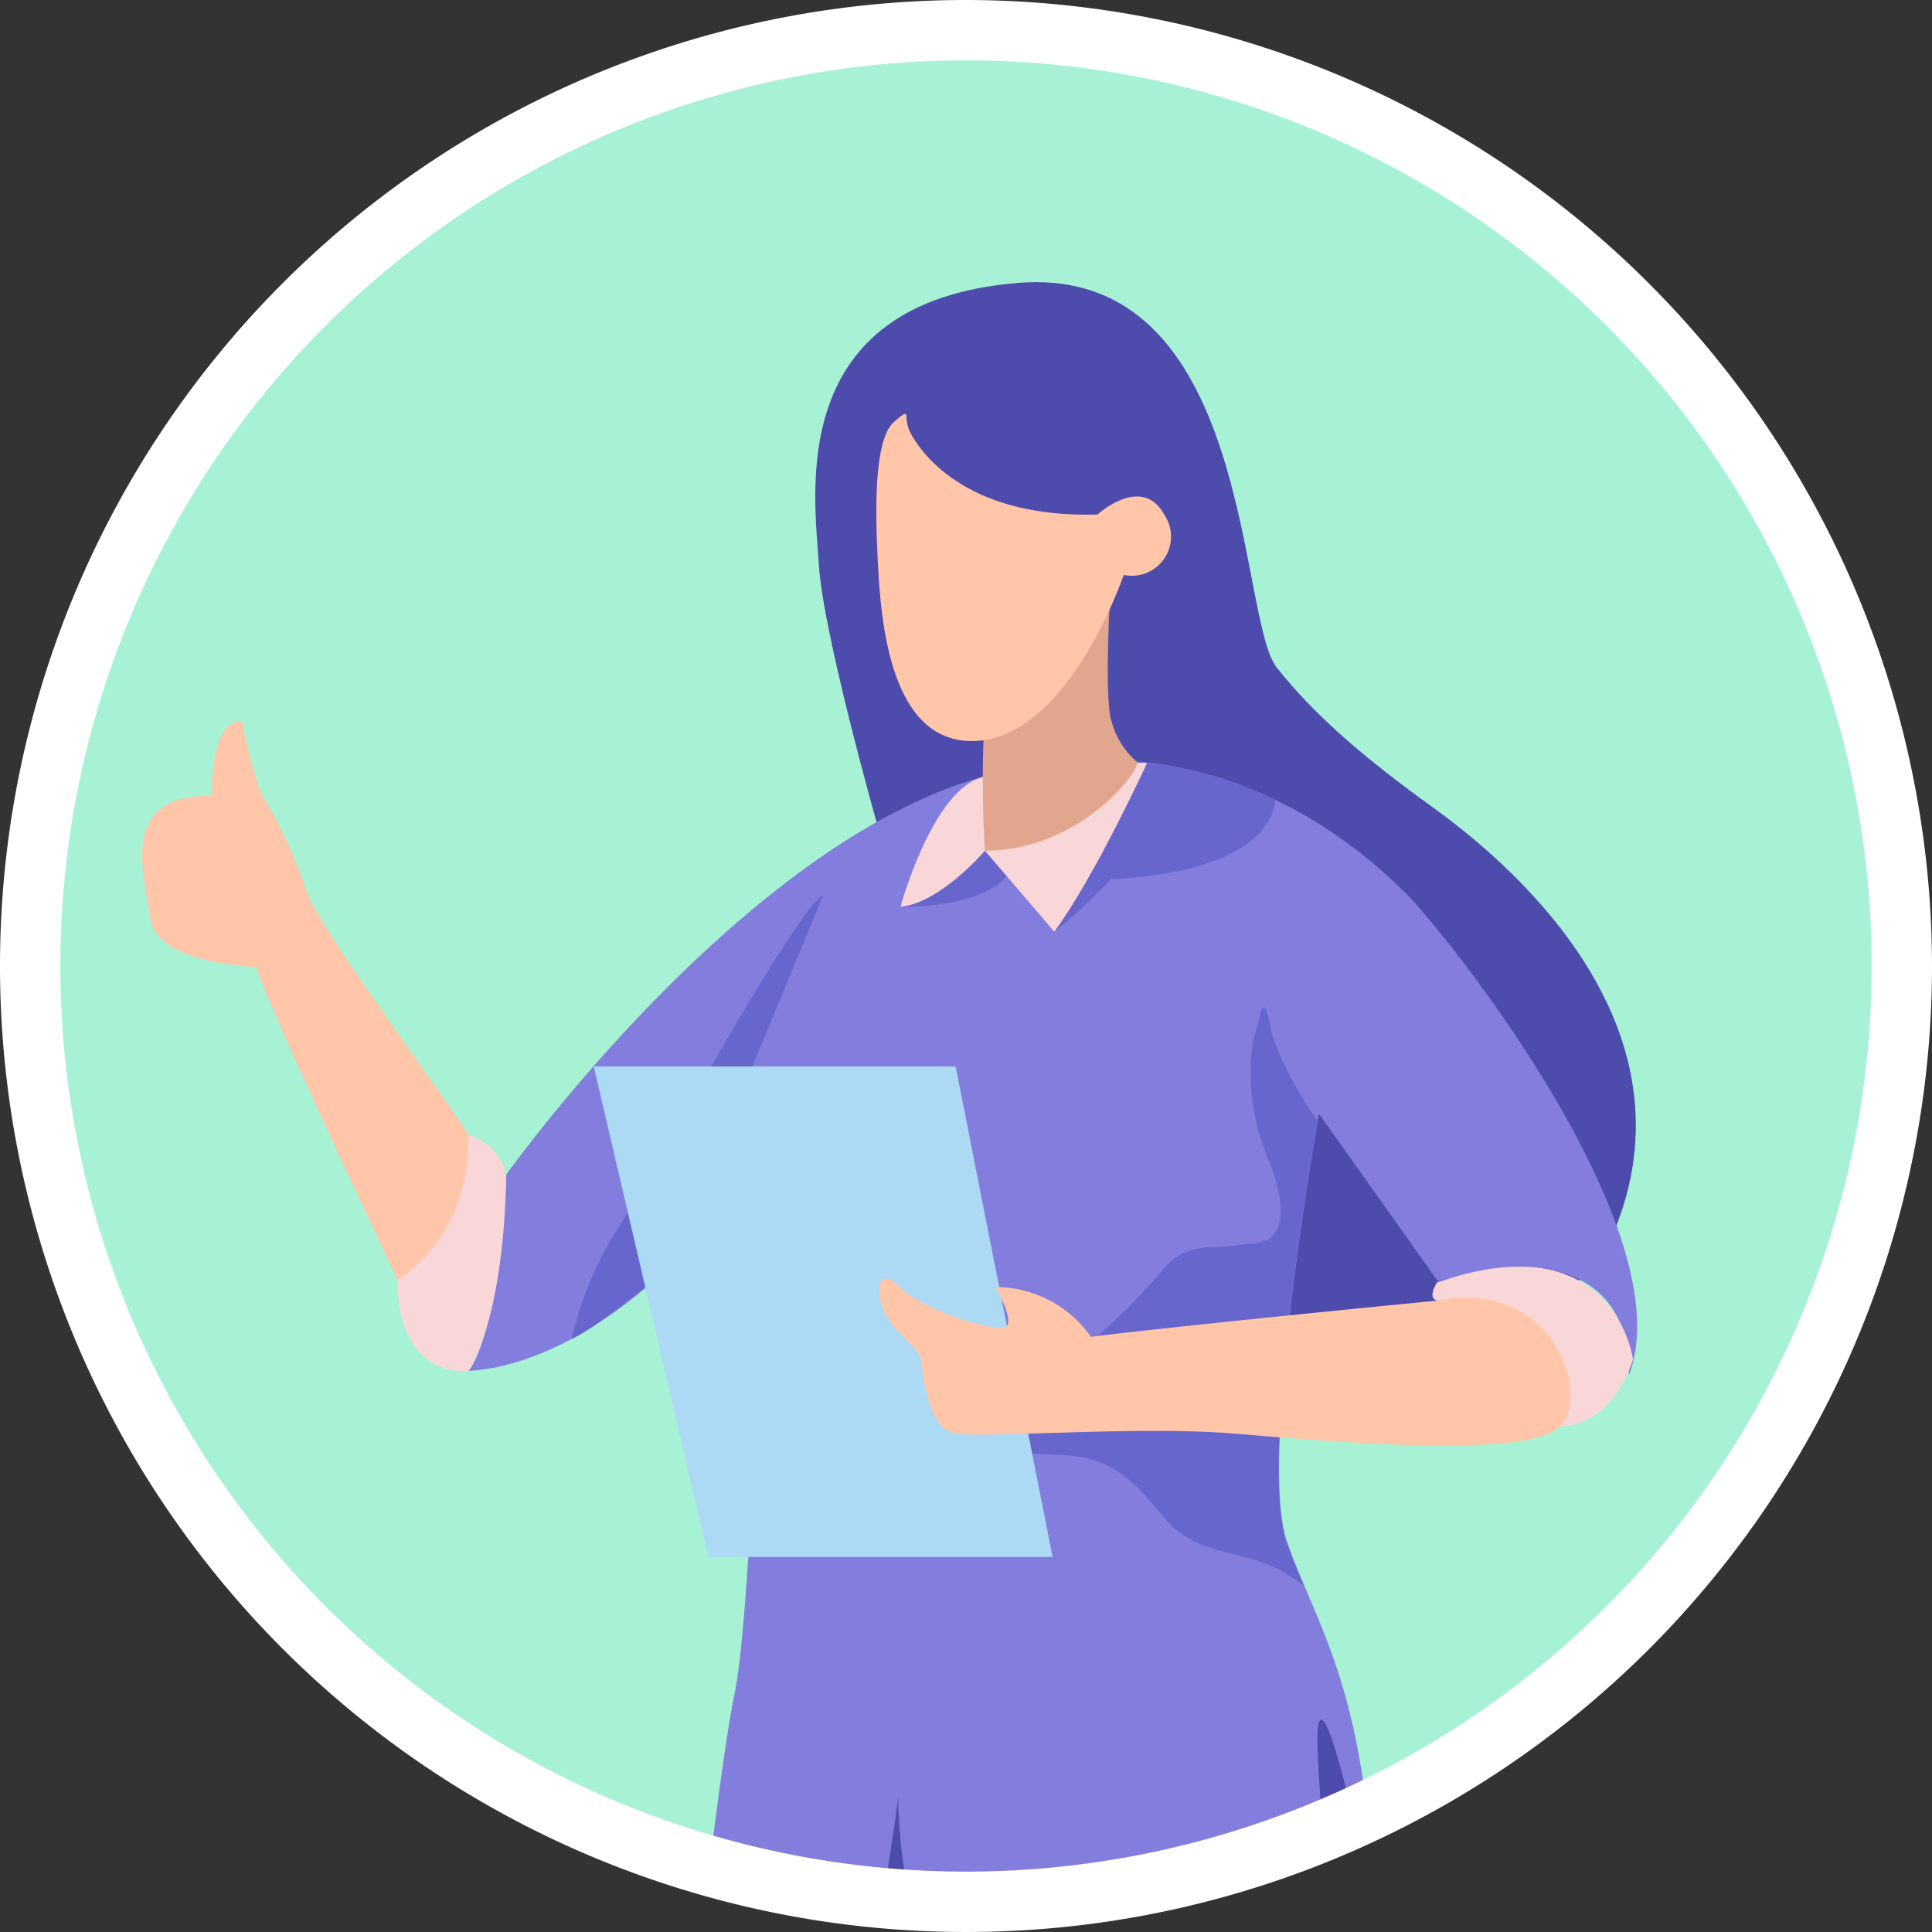
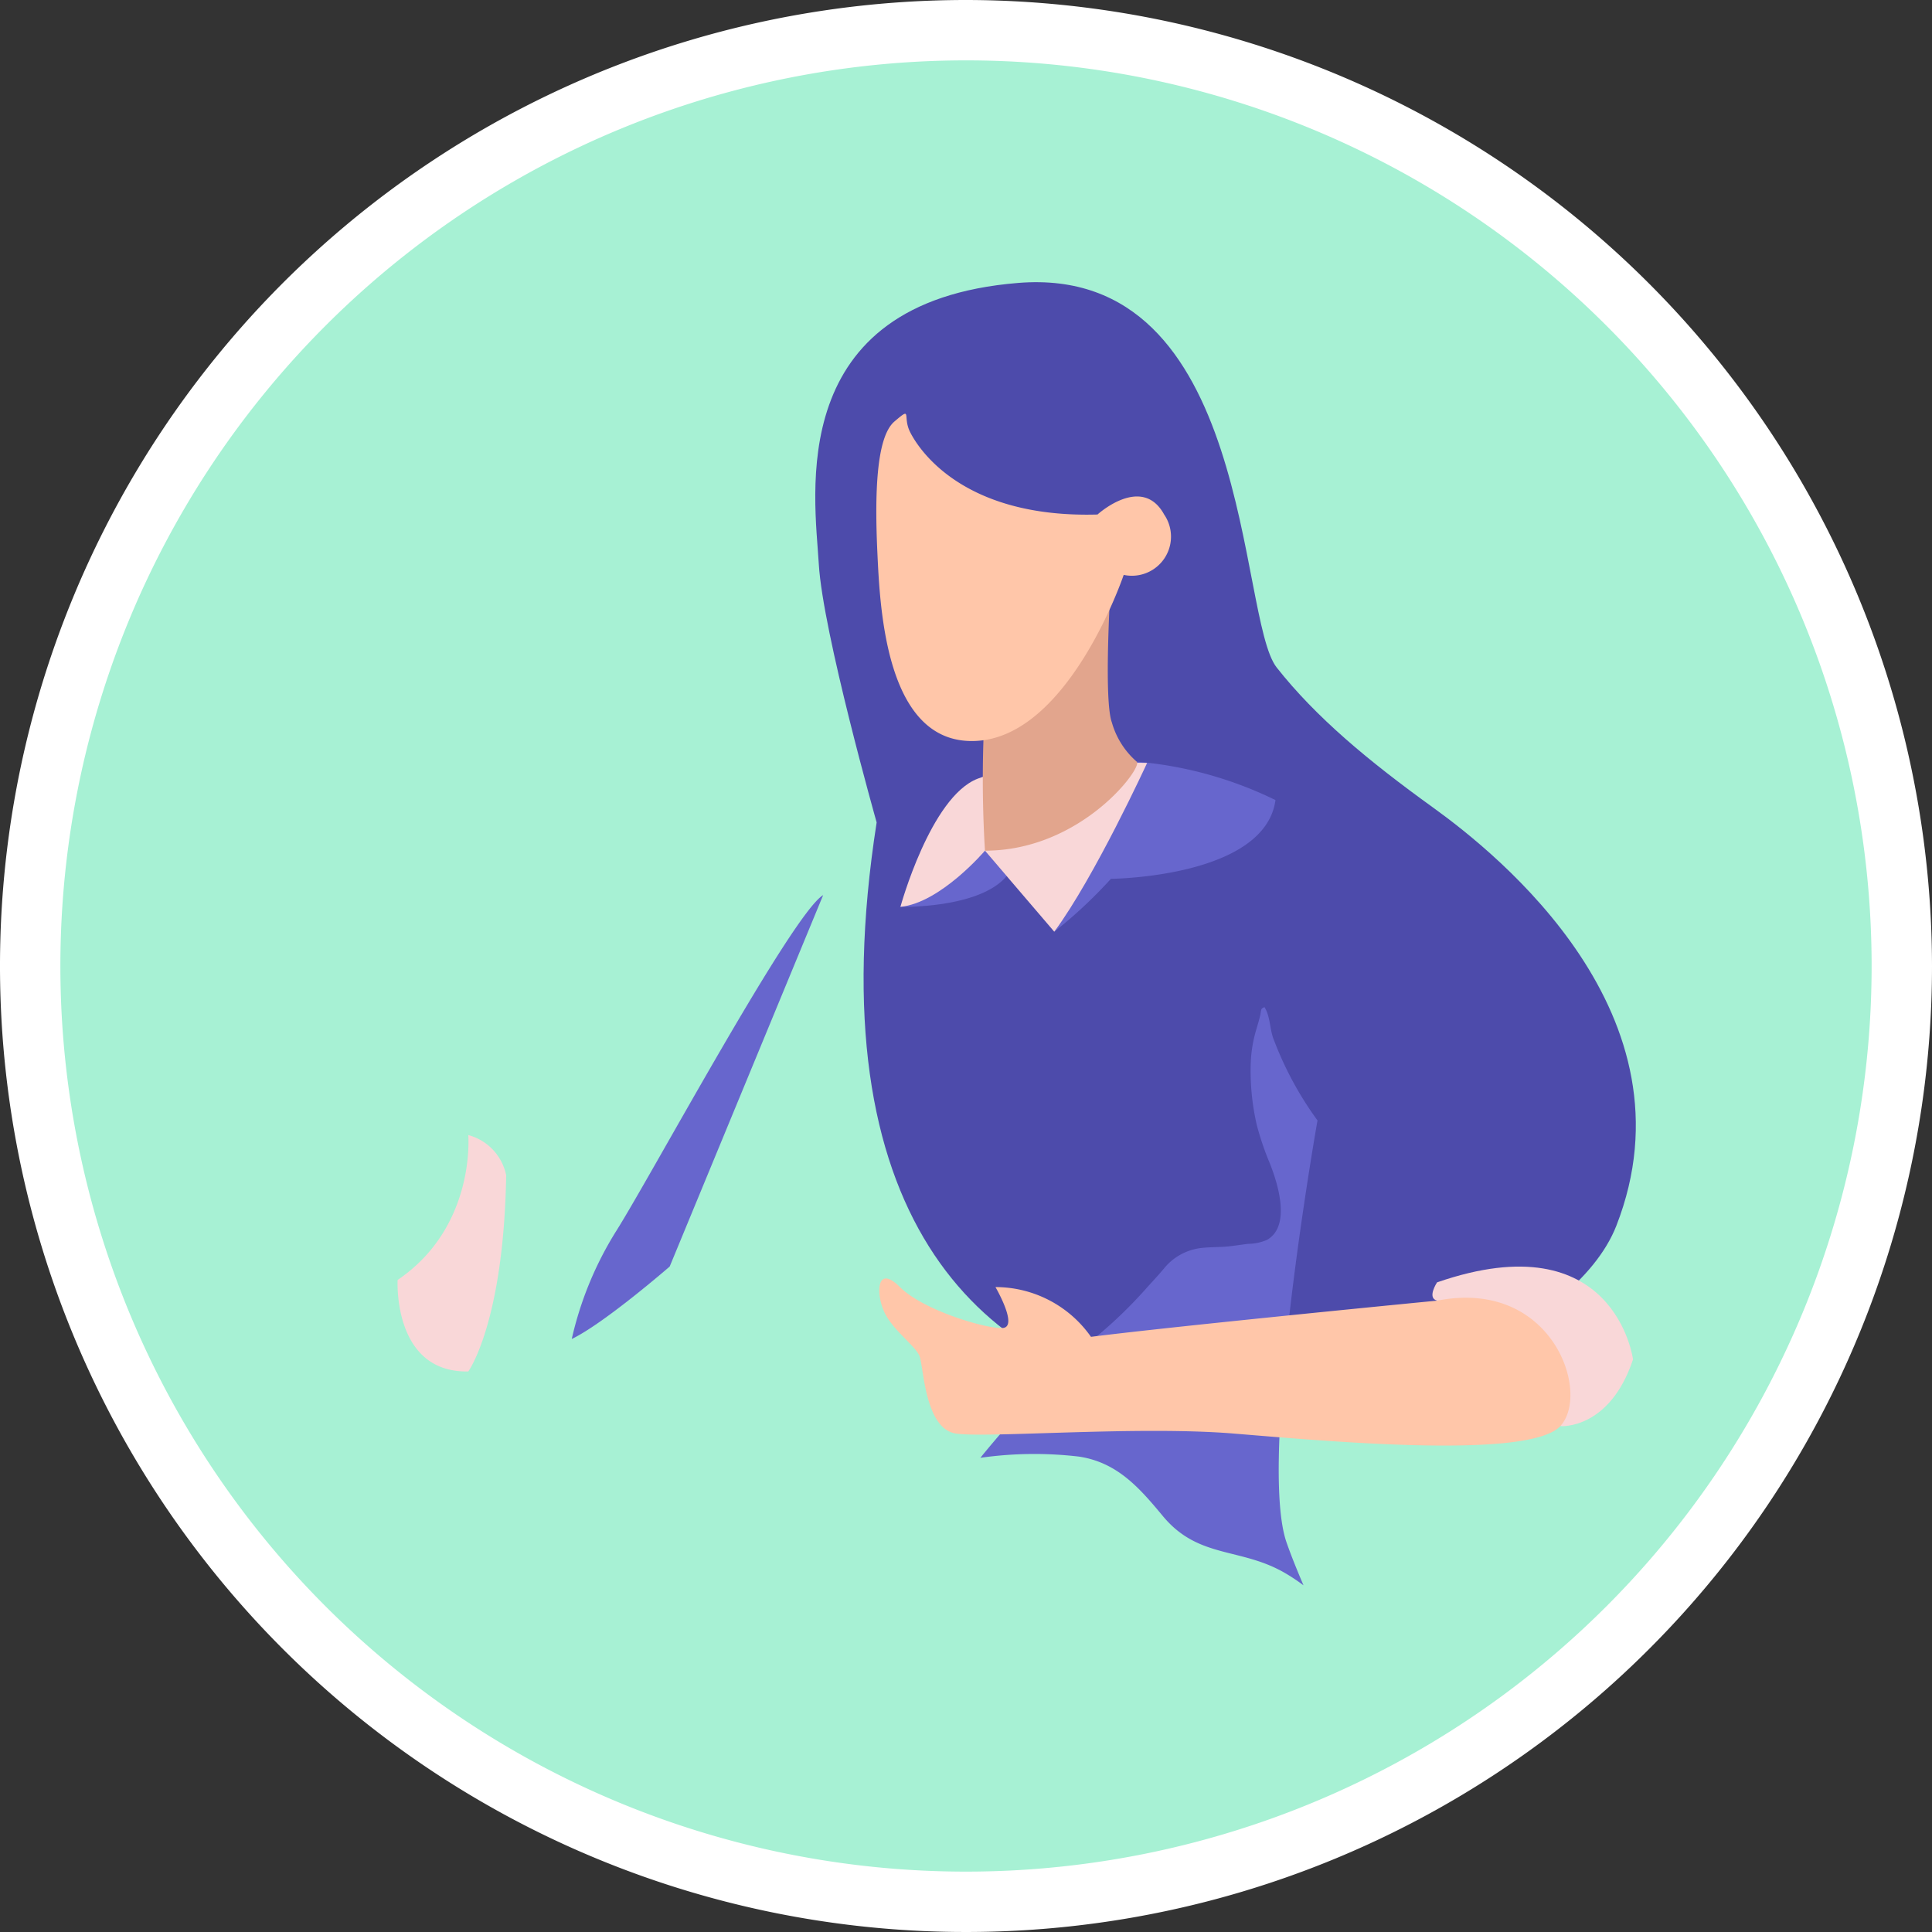
<svg xmlns="http://www.w3.org/2000/svg" viewBox="0 0 160 160">
  <rect x="0" y="0" width="160" height="160" fill="#333333" stroke="none" />
  <defs>
    <style>.ba8ca3fd-94b1-4709-9640-9119ce5e6949{fill:#fff;}.ab57da6a-27a9-42c6-8bba-76f5f5f4e192{fill:#a7f1d4;}.fca926d2-cb71-49a2-bc71-802ca800b7f4{fill:#4d4bab;}.a2ec359b-9fc4-4b3c-a6f7-1d185efe3891{fill:#837ddd;}.e4bd3cb1-5f93-4877-a884-f0090a52929f{fill:#6766cd;}.a757e7e5-2f8c-4a47-a2d7-9a0686713130{fill:#f9d7d8;}.ac9a50b0-a5cd-4e1d-b735-dff9a7e69de2{fill:#e2a58d;}.b5a736ce-e246-4c81-b45a-8e69d7193958{fill:#ffc6a9;}.bd959567-940c-47fa-983d-4f5d47fe9e2b{fill:#acdaf5;}</style>
  </defs>
  <title>Knowledge and Managment ICON</title>
  <g id="eaded467-40e7-4e00-a638-6575b1963812" data-name="Layer 2">
    <g id="ecea44af-bf05-40ca-b7b6-ca023bec1ebf" data-name="Layer 1">
      <path class="ba8ca3fd-94b1-4709-9640-9119ce5e6949" d="M80,6A74,74,0,1,1,6,80,74,74,0,0,1,80,6m0-1a75,75,0,1,0,75,75A75,75,0,0,0,80,5Z" />
      <circle class="ab57da6a-27a9-42c6-8bba-76f5f5f4e192" cx="80" cy="80" r="77.5" />
      <path class="fca926d2-cb71-49a2-bc71-802ca800b7f4" d="M72.6,68.11s-4.46-15.76-4.79-21.39S64.89,25,84.33,23.43s18.15,27.73,21.4,31.85S113.3,63,118.67,66.87s22,17.18,15.19,34.64S62.44,133.16,72.6,68.11Z" />
-       <path class="fca926d2-cb71-49a2-bc71-802ca800b7f4" d="M111,139.24s-46.65-1.2-49.41,7.58a45.92,45.92,0,0,0-1.52,9.11c.61.17,1.21.36,1.8.56A28.62,28.62,0,0,1,67,157.63c1,.13,1.88.29,2.8.51a22.57,22.57,0,0,1,4.88.86h1.25c.68,0,1.35,0,2,.07a23,23,0,0,1,3-.07h.37a29.08,29.08,0,0,1,3,.16c.82-.13,1.65-.23,2.49-.28A29.2,29.2,0,0,1,96,156.82a28.75,28.75,0,0,1,9.15-1.53c.43,0,.86,0,1.28,0a32.44,32.44,0,0,1,6.46-3.41C112.05,144.31,111,139.24,111,139.24Z" />
-       <path class="a2ec359b-9fc4-4b3c-a6f7-1d185efe3891" d="M116.45,74c-3-2.92-15.7-15.38-35.53-9.53s-39,32.82-39,32.82c-.76,14.09-3.14,16.25-3.14,16.25C51.46,112.7,62.51,97,62.51,97c.75,10.18-.44,37.32-1.66,43.17-.69,3.35-1.58,10.19-2.21,15.43a29.3,29.3,0,0,1,3.31.92,29.52,29.52,0,0,1,5,1.12c.93.13,1.84.29,2.75.49a25.7,25.7,0,0,1,3.17.43c.88-4.75,1.51-9.67,1.51-9.67A46.65,46.65,0,0,0,75.69,159h.23c.7,0,1.4,0,2.09.07a23.75,23.75,0,0,1,2.93-.07h.37a28.88,28.88,0,0,1,3,.16c.83-.13,1.66-.23,2.49-.28A29.23,29.23,0,0,1,96,156.82a28.63,28.63,0,0,1,9.13-1.53c.43,0,.85,0,1.28,0a33.2,33.2,0,0,1,3.24-2c-.28-4.66-.92-10.87-.24-10.87s2,5.25,3,9.61l.94-.37c-1.09-12.86-4.65-17.92-6.77-24-2.42-6.93,2.65-35.42,2.65-35.42l9.85,13.87c17.12-4.88,15.81,7.8,15.81,7.8C139.51,101.86,119.49,77,116.45,74Z" />
      <path class="e4bd3cb1-5f93-4877-a884-f0090a52929f" d="M74.53,75.1s6.56.18,8.84-2.55l-1.8-2.1A30.64,30.64,0,0,0,74.53,75.1Z" />
      <path class="e4bd3cb1-5f93-4877-a884-f0090a52929f" d="M87.31,77.16A38.44,38.44,0,0,0,92,72.78s12.74-.1,13.63-6.52a32.31,32.31,0,0,0-11.46-3.18Z" />
      <path class="e4bd3cb1-5f93-4877-a884-f0090a52929f" d="M95.05,106.56c.46-.5.92-1,1.38-1.55a4.65,4.65,0,0,1,3-1.65c.65-.08,1.29-.07,1.94-.11s1.31-.16,2-.24a4,4,0,0,0,1.58-.34c2-1.17.84-4.75.21-6.33a23.81,23.81,0,0,1-1.08-3.18,19.93,19.93,0,0,1-.5-5.11,11,11,0,0,1,.44-2.72c.12-.4.24-.81.34-1.22s0-.58.36-.7c.51.81.42,1.9.8,2.77a28.26,28.26,0,0,0,3.59,6.61c-.41,2.33-2.21,13.06-2.93,22.29-.26,0-.52,0-.79,0a177.34,177.34,0,0,1-18.73-1.36c.4,0,1.91-1.32,2.26-1.56A37.88,37.88,0,0,0,95.05,106.56Z" />
      <path class="a757e7e5-2f8c-4a47-a2d7-9a0686713130" d="M87.31,77.16l-5.74-6.71s-3.68,4.33-7,4.65c0,0,2.49-9.1,6.39-10.61S95,63.18,95,63.18,90.67,72.61,87.31,77.16Z" />
      <path class="ac9a50b0-a5cd-4e1d-b735-dff9a7e69de2" d="M92.08,46.72s-.76,11.05,0,13.11a6.73,6.73,0,0,0,2.06,3.25c.54.43-4.55,7.37-12.57,7.37a99.19,99.19,0,0,1,0-11.87C82,53.76,92.08,46.72,92.08,46.72Z" />
-       <path class="b5a736ce-e246-4c81-b45a-8e69d7193958" d="M32.93,106S22.1,83.23,21.23,80.09c0,0-8.23-.22-8.77-4S9.75,65.79,17.55,65.9c0,0-.22-6.29,2.49-6.18a46.07,46.07,0,0,0,1.52,5.85,42.19,42.19,0,0,1,3.79,8.13C26.11,76.51,37.7,92,38.78,94s.43,9.81.43,9.81Z" />
      <path class="b5a736ce-e246-4c81-b45a-8e69d7193958" d="M90.89,42.61s3.68-3.36,5.52,0a3.24,3.24,0,0,1-3.35,5S88.61,60.8,81,61.35s-8.12-10.84-8.34-15.6-.11-9.54,1.41-10.84.65-.43,1.3.87S79.62,42.93,90.89,42.61Z" />
      <path class="a757e7e5-2f8c-4a47-a2d7-9a0686713130" d="M38.78,94s.65,7.59-5.85,12c0,0-.43,7.69,5.85,7.58,0,0,2.93-4,3.14-16.25A4.35,4.35,0,0,0,38.78,94Z" />
      <path class="e4bd3cb1-5f93-4877-a884-f0090a52929f" d="M93.23,117.14c4.27.17,8.53.34,12.8.38-.25,4.41-.18,8.23.52,10.23.42,1.2.9,2.36,1.4,3.54a15.32,15.32,0,0,0-1.5-1c-3.72-2.18-7.19-1.16-10.16-4.75-1.94-2.34-3.77-4.43-6.93-4.91a31.6,31.6,0,0,0-8.17.1c1-1.24,2.06-2.45,3.12-3.66C87.29,117,90.26,117,93.23,117.14Z" />
      <path class="e4bd3cb1-5f93-4877-a884-f0090a52929f" d="M68.17,74.13,55.46,104.89s-5.41,4.7-8.11,6A28.81,28.81,0,0,1,51,102C53.84,97.53,65.6,75.65,68.17,74.13Z" />
      <path class="a757e7e5-2f8c-4a47-a2d7-9a0686713130" d="M129.24,118.11s4.06.31,6-5.53c0,0-1.49-11.48-16.23-6.38,0,0-.86,1.3,0,1.51S128.26,108.8,129.24,118.11Z" />
-       <polygon class="bd959567-940c-47fa-983d-4f5d47fe9e2b" points="79.14 88.32 87.17 128.94 58.66 128.94 49.17 88.32 79.14 88.32" />
      <path class="b5a736ce-e246-4c81-b45a-8e69d7193958" d="M119.05,107.71s-21.23,2.06-28.7,3a9.67,9.67,0,0,0-7.91-4.12s1.93,3.31.59,3.39-6.55-1.45-8.5-3.39-2,.54-1.3,2.06,2.6,2.81,2.93,3.68.43,6,3,6.39,15.06-.65,23,0,24.6,2.17,27.09-.65S128.48,105.87,119.05,107.71Z" />
      <path class="ba8ca3fd-94b1-4709-9640-9119ce5e6949" d="M80,5A75,75,0,1,1,5,80,75,75,0,0,1,80,5m0-5a80,80,0,1,0,80,80A80.09,80.09,0,0,0,80,0Z" />
    </g>
  </g>
</svg>